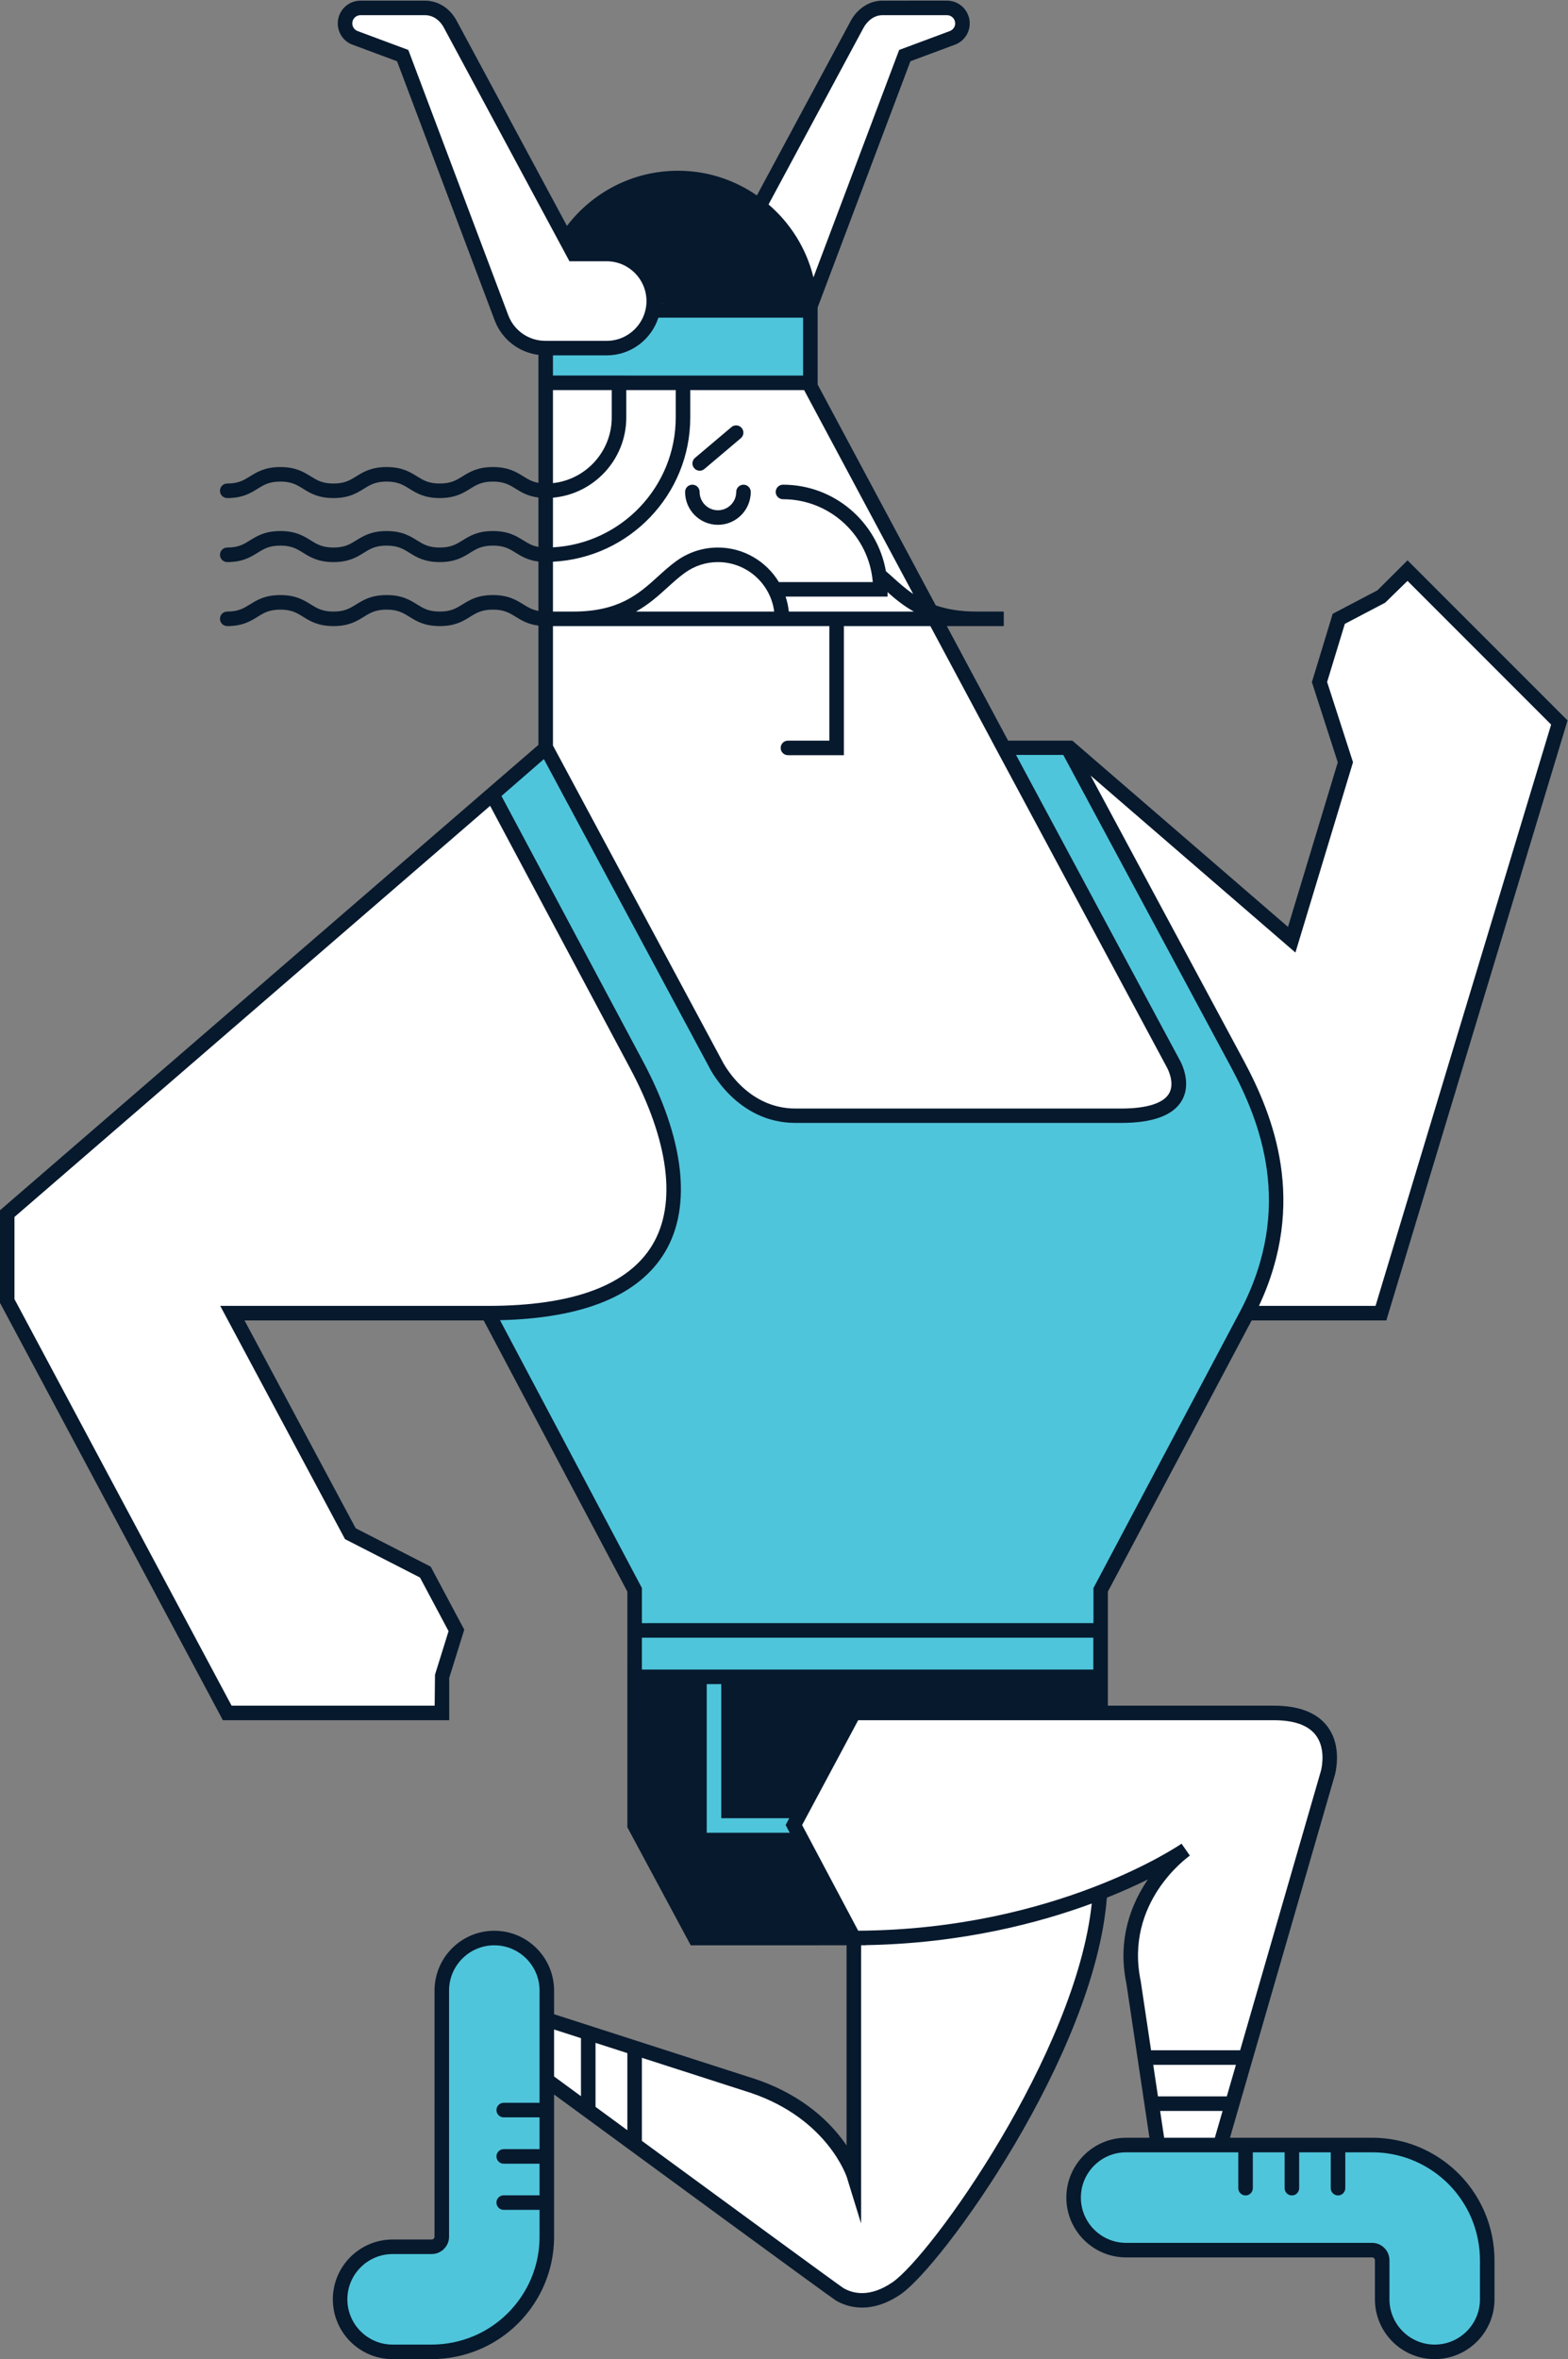
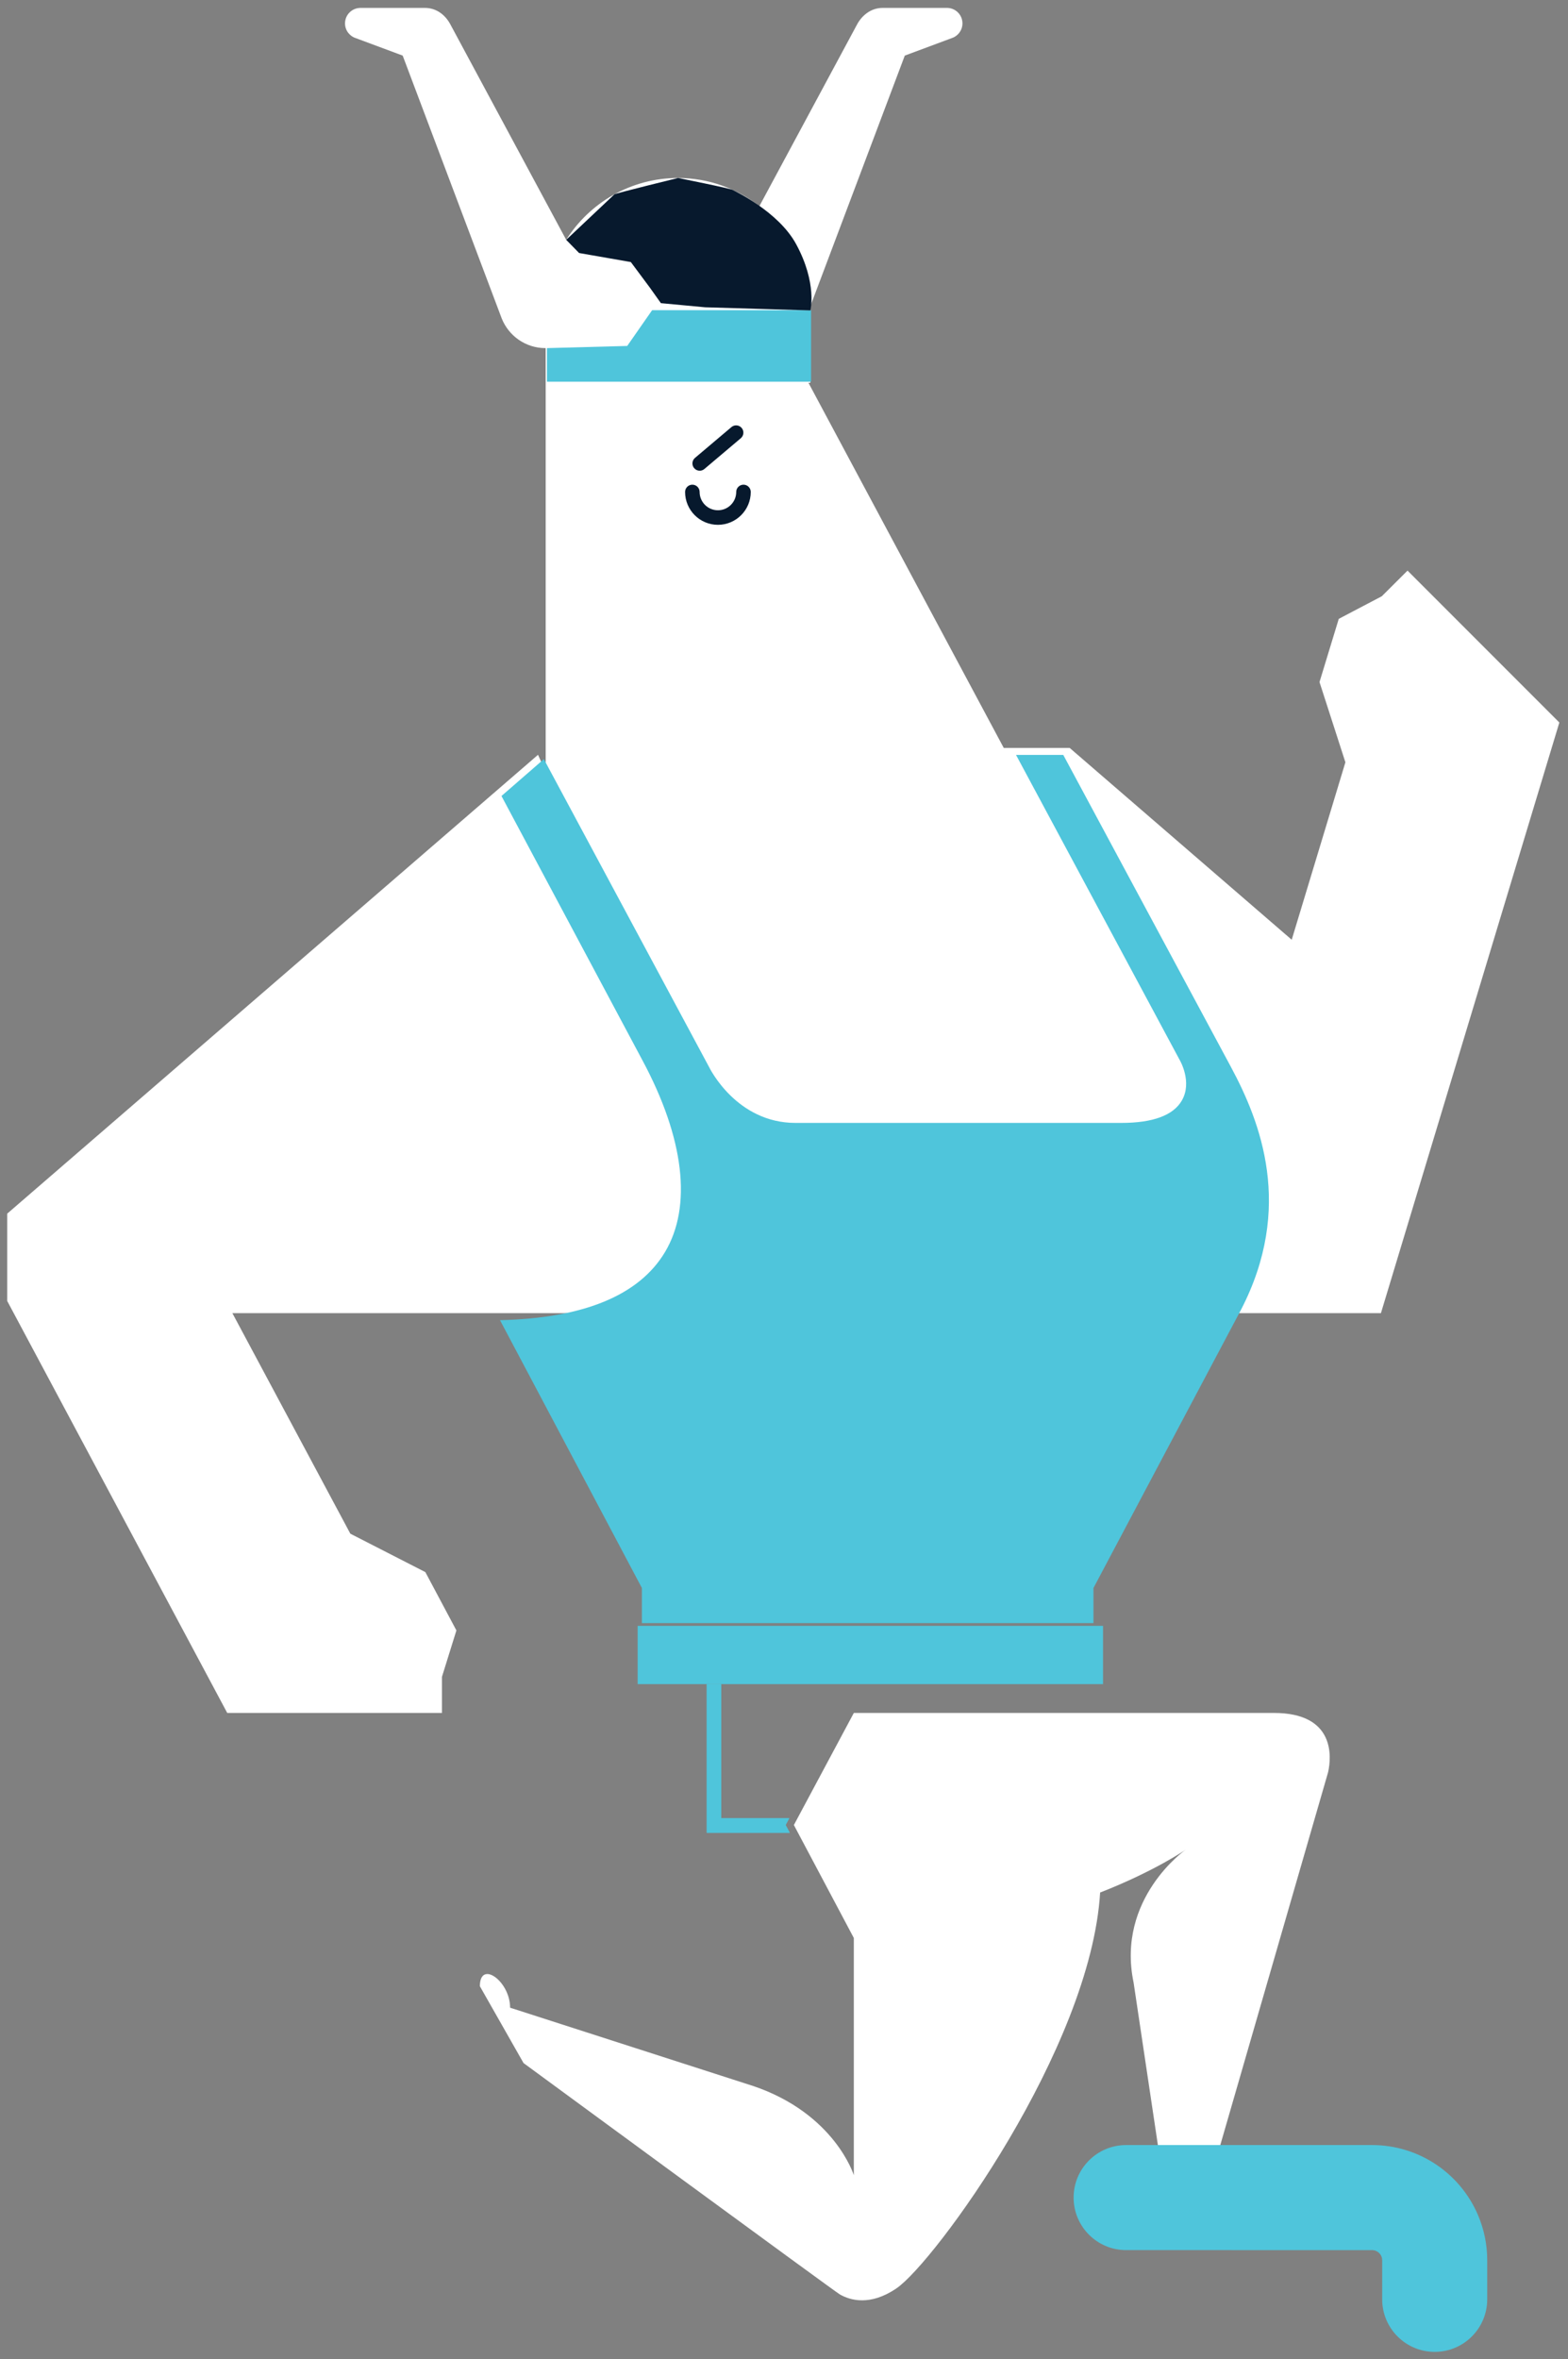
<svg xmlns="http://www.w3.org/2000/svg" viewBox="0 0 138.245 207.873" height="207.873" width="138.245" xml:space="preserve" id="svg2" version="1.1">
  <rect x="0" y="0" width="138.245" height="207.873" fill="#808080" stroke="none" />
  <defs id="defs6" />
  <g transform="matrix(1.333,0,0,-1.333,-18.44,227.053)" id="g10">
    <g transform="scale(0.1)" id="g12">
      <path id="path14" style="fill:#ffffff;fill-opacity:1;fill-rule:nonzero;stroke:none" d="m 1069.29,1326.13 -17.01,-16.95 -28.47,-14.94 -12.74,-41.78 17.13,-53.04 -35.512,-117.3 -146.852,126.8 h -43.609 l -129.164,241.35 h 1.25 v 47.86 c 0,0.83 -0.098,1.62 -0.125,2.44 l 62.585,166 31.098,11.57 c 4.086,1.34 7.039,5.19 7.039,9.73 0,5.65 -4.578,10.23 -10.226,10.23 l -42.657,-0.01 c -7.507,0.01 -13.711,-4.91 -16.988,-11.25 l -64.437,-119.78 c -14.856,11.61 -33.5,18.6 -53.821,18.6 -31.16,0 -58.453,-16.34 -73.961,-40.87 l -76.414,142.04 c -3.347,6.53 -9.351,11.26 -16.988,11.26 h -42.656 c -5.649,0 -10.231,-4.58 -10.231,-10.23 0,-4.54 2.949,-8.38 7.043,-9.72 l 31.098,-11.57 65.48,-173.69 c 4.559,-11.51 15.77,-19.67 28.907,-19.67 h 0.199 v -21.36 -1.58 -257.02 l -5.07,11.12 L 143.105,901.066 V 843.34 L 288.629,571.012 h 142.012 v 23.847 l 9.562,30.7 -20.539,38.55 -49.609,25.391 -78.024,145.781 H 601.387 938.316 1051.7 l 118.01,390.439 -100.42,100.41" />
      <path id="path16" style="fill:#ffffff;fill-opacity:1;fill-rule:nonzero;stroke:none" d="M 980.945,571.012 H 703.066 l -39.648,-74.09 39.645,-74.684 V 265.449 c 0,0 -12.52,40.61 -66.415,58.903 l -160.929,51.82 c 0,17.598 -19.992,31.789 -19.992,14.187 l 28.886,-50.8 c 0,0 205.746,-150.95 209.16,-152.899 6.848,-3.93 20.028,-7.859 37.403,3.922 25.25,17.109 128.531,158.688 134.797,261.707 36.488,14.301 56.605,28.352 56.605,28.352 0,0 -46.078,-32.102 -34.473,-87.832 l 24.961,-166.899 15.997,2.82 87.687,303.059 c 2.35,10.332 4.58,39.223 -35.805,39.223" />
-       <path id="path18" style="fill:#4fc5db;fill-opacity:1;fill-rule:nonzero;stroke:none" d="m 866.277,594.871 -308.203,-0.012 v 30.7 l 308.211,0.011 -0.008,-30.699" />
      <path id="path20" style="fill:#ffffff;fill-opacity:1;fill-rule:nonzero;stroke:none" d="M 558.082,349.16 V 285.699" />
      <path id="path22" style="fill:#ffffff;fill-opacity:1;fill-rule:nonzero;stroke:none" d="M 527.41,360.148 V 308.5" />
-       <path id="path24" style="fill:#4fc5db;fill-opacity:1;fill-rule:nonzero;stroke:none" d="m 430.543,224.832 c -0.012,-1.023 -0.191,-1.812 -0.52,-2.594 -0.48,-1.168 -1.378,-2.258 -2.468,-2.988 -1.114,-0.73 -2.219,-1.109 -3.727,-1.121 H 398.02 c -19.188,0 -34.735,-15.559 -34.735,-34.738 0,-19.18 15.547,-34.743 34.735,-34.743 h 25.808 c 10.418,0 20.527,2.141 29.656,6.012 13.719,5.809 25.282,15.418 33.489,27.559 8.215,12.121 13.047,26.961 13.031,42.613 v 162.656 c 0,19.184 -15.551,34.742 -34.731,34.742 -19.183,0 -34.73,-15.558 -34.73,-34.742 V 224.832" />
      <path id="path26" style="fill:#4fc5db;fill-opacity:1;fill-rule:nonzero;stroke:none" d="m 471.5,308.5 h 28.504" />
      <path id="path28" style="fill:#4fc5db;fill-opacity:1;fill-rule:nonzero;stroke:none" d="m 471.5,277.84 h 28.504" />
      <path id="path30" style="fill:#4fc5db;fill-opacity:1;fill-rule:nonzero;stroke:none" d="m 471.5,247.34 h 28.504" />
      <path id="path32" style="fill:#ffffff;fill-opacity:1;fill-rule:nonzero;stroke:none" d="m 707.875,371.441 h 33.855 v 79.668 h -33.855 v -79.668" />
      <path id="path34" style="fill:#ffffff;fill-opacity:1;fill-rule:nonzero;stroke:none" d="m 896.938,343.199 h 65.929" />
      <path id="path36" style="fill:#ffffff;fill-opacity:1;fill-rule:nonzero;stroke:none" d="m 900.273,312.719 h 56.43" />
      <path id="path38" style="fill:#4fc5db;fill-opacity:1;fill-rule:nonzero;stroke:none" d="m 1045.82,215.91 c 1.03,0 1.82,-0.191 2.6,-0.512 1.16,-0.488 2.26,-1.386 2.99,-2.468 0.73,-1.11 1.11,-2.231 1.12,-3.731 v -25.808 c 0,-19.18 15.56,-34.743 34.74,-34.743 19.18,0 34.73,15.563 34.73,34.743 v 25.808 c 0.01,10.422 -2.13,20.531 -6,29.66 -5.81,13.719 -15.42,25.282 -27.56,33.481 -12.12,8.219 -26.96,13.051 -42.62,13.031 H 883.164 c -19.18,0 -34.73,-15.551 -34.73,-34.73 0,-19.172 15.55,-34.719 34.73,-34.719 l 162.656,-0.012" />
      <path id="path40" style="fill:#4fc5db;fill-opacity:1;fill-rule:nonzero;stroke:none" d="m 962.164,256.871 v 28.5" />
      <path id="path42" style="fill:#4fc5db;fill-opacity:1;fill-rule:nonzero;stroke:none" d="m 992.813,256.871 v 28.5" />
-       <path id="path44" style="fill:#4fc5db;fill-opacity:1;fill-rule:nonzero;stroke:none" d="m 1023.32,256.871 v 28.5" />
      <path id="path74" style="fill:#4fc5db;fill-opacity:1;fill-rule:nonzero;stroke:none" d="m 660.684,491.809 -2.715,5.121 2.402,4.5 h -44.984 v 88.629 h -9.617 v -98.25 h 54.914" />
      <path id="path76" style="fill:#4fc5db;fill-opacity:1;fill-rule:nonzero;stroke:none" d="M 867.891,590.059 H 560.082 v 38.523 h 307.809 v -38.523" />
      <path id="path78" style="fill:#07192d;fill-opacity:1;fill-rule:nonzero;stroke:none" d="m 630.094,1382.93 c -2.656,0 -4.813,-2.15 -4.813,-4.81 0,-6.67 -5.426,-12.1 -12.101,-12.1 -6.676,0 -12.106,5.43 -12.106,12.1 0,2.66 -2.152,4.81 -4.808,4.81 -2.653,0 -4.805,-2.15 -4.805,-4.81 0,-11.98 9.738,-21.72 21.719,-21.72 11.976,0 21.718,9.74 21.718,21.72 0,2.66 -2.156,4.81 -4.804,4.81" />
      <path id="path80" style="fill:#07192d;fill-opacity:1;fill-rule:nonzero;stroke:none" d="m 601.121,1392.16 c 1.098,0 2.199,0.38 3.102,1.14 l 24.097,20.35 c 2.028,1.72 2.285,4.75 0.571,6.78 -1.711,2.03 -4.746,2.28 -6.774,0.57 l -24.097,-20.36 c -2.028,-1.71 -2.282,-4.74 -0.575,-6.76 0.953,-1.13 2.313,-1.72 3.676,-1.72" />
      <path id="path82" style="fill:#4fc5db;fill-opacity:1;fill-rule:nonzero;stroke:none" d="M 674.801,1450.99 H 500.102 v 22.22 l 53.078,1.43 16.492,23.65 h 105.129 v -47.3" />
      <path id="path84" style="fill:#07192d;fill-opacity:1;fill-rule:nonzero;stroke:none" d="m 544.672,1574.82 c 0.394,0.64 42.109,10.84 42.109,10.84 0,0 35.121,-6.96 36.41,-7.99 0.586,-0.48 29.914,-13.96 41.743,-35.78 14.054,-25.93 9.379,-43.76 9.379,-43.76 l -69.625,2.06 -29.227,2.74 -7.418,10.42 -12.473,16.75 -34.218,5.97 -8.532,8.72 31.852,30.03" />
-       <path id="path86" style="fill:#07192d;fill-opacity:1;fill-rule:nonzero;stroke:none" d="m 1117.2,183.391 c 0,-16.5 -13.43,-29.922 -29.93,-29.922 -16.5,0 -29.93,13.422 -29.93,29.922 v 25.859 c -0.02,2.34 -0.63,4.34 -1.94,6.359 -1.25,1.86 -3.07,3.371 -5.13,4.231 -1.41,0.582 -2.81,0.859 -4.41,0.879 H 883.164 c -16.5,0 -29.922,13.422 -29.922,29.922 0,16.507 13.422,29.929 29.922,29.929 h 74.195 v -23.691 c 0,-2.668 2.149,-4.82 4.805,-4.82 2.656,0 4.805,2.152 4.805,4.82 v 23.691 h 21.039 v -23.691 c 0,-2.668 2.152,-4.82 4.805,-4.82 2.656,0 4.808,2.152 4.808,4.82 v 23.691 h 20.889 v -23.691 c 0,-2.668 2.15,-4.82 4.81,-4.82 2.65,0 4.81,2.152 4.81,4.82 v 23.691 h 17.7 c 0.02,0 0.05,0 0.08,0 14.28,0 28.05,-4.218 39.84,-12.199 11.49,-7.769 20.42,-18.621 25.83,-31.391 3.67,-8.679 5.62,-18.289 5.62,-27.781 z m -224.387,210.41 c -10.797,51.828 30.746,81.648 32.519,82.89 v 0 l -5.504,7.887 c 0,-0.008 -0.004,-0.008 -0.008,-0.008 -1.047,-0.718 -82.812,-56.711 -213.867,-57.519 l -37.09,69.859 37.082,69.281 H 871.09 980.945 c 13.121,0 22.335,-3.191 27.375,-9.511 6.43,-8.051 4.76,-19.348 3.81,-23.559 L 958.574,348.012 h -58.91 z M 728.48,194.551 c -14.703,-9.961 -25.683,-7.52 -32.191,-3.801 -3.207,2.059 -69.691,50.711 -133.402,97.391 v 54.91 l 72.218,-23.25 c 50.715,-17.211 63.247,-55.403 63.364,-55.781 l 9.398,-30.489 v 183.891 h 3.188 l -0.059,0.109 c 63.965,1.078 115.609,14.989 149.438,27.5 C 849.984,346.129 753.922,211.789 728.48,194.551 Z M 553.277,295.18 c -7.129,5.218 -14.179,10.39 -21.054,15.441 v 42.309 l 21.054,-6.789 z m -30.672,22.48 c -6.175,4.531 -12.07,8.852 -17.796,13.051 v 31.039 l 17.796,-5.719 z m 40.282,282.02 v 21.07 h 298.59 V 599.68 Z M 461.117,840.09 H 284.004 l 82.519,-154.18 49.606,-25.39 18.891,-35.442 -8.969,-28.777 -0.223,-20.492 H 291.516 L 147.91,844.551 v 54.316 L 462.512,1170.64 554.68,997.926 c 26.074,-48.52 31.48,-90.219 15.23,-117.406 -16.039,-26.829 -52.64,-40.43 -108.793,-40.43 z m 13.535,654.48 -66.254,175.74 -33.332,12.4 c -2.222,0.73 -3.726,2.8 -3.726,5.15 0,2.99 2.433,5.43 5.422,5.43 l 42.656,-0.01 c 5.262,0 9.895,-3.15 12.762,-8.73 l 82.808,-153.94 h 24.637 c 14.496,0 26.293,-11.8 26.293,-26.29 0,-14.5 -11.797,-26.3 -26.293,-26.3 h -40.566 c -10.844,0 -20.438,6.53 -24.407,16.55 z m 112.129,86.28 c 44,0 80.09,-34.53 82.59,-77.92 h -93.91 c 0.019,0.47 0.07,0.92 0.07,1.39 0,19.8 -16.105,35.9 -35.906,35.9 h -18.887 l -2.343,4.36 c 14.898,21.87 39.988,36.27 68.386,36.27 z m 122.528,103.78 c 2.168,4.18 6.636,8.66 12.707,8.66 0.004,0 0.004,0 0.004,0 h 42.664 c 2.988,0 5.418,-2.43 5.418,-5.42 0,-2.36 -1.497,-4.43 -3.907,-5.22 l -33.148,-12.34 -56.692,-150.35 c -4.636,19.09 -15.25,35.82 -29.695,48.22 z M 552.566,1455.07 v 0.01 h -48.503 v 13.33 h 35.562 c 15.961,0 29.512,10.48 34.168,24.91 h 95.715 v -38.25 z m -48.5,-71.11 v 61.51 h 38.887 v -18.08 c 0,-22.47 -17.047,-41.03 -38.887,-43.43 z m 48.5,43.43 v 18.08 h 32.711 v -18.07 c 0,-45.82 -36.004,-83.39 -81.211,-85.89 v 32.82 c 27.149,2.44 48.5,25.29 48.5,53.06 z m 189.758,-116.71 c -5.23,3.56 -9.691,7.58 -14.082,11.56 -1.289,1.17 -2.617,2.33 -3.957,3.5 -5.699,32.44 -34.015,57.19 -68.074,57.19 -2.656,0 -4.809,-2.15 -4.809,-4.81 0,-2.65 2.153,-4.8 4.809,-4.8 31.23,0 56.93,-24.16 59.387,-54.77 h -62.106 c -8.273,13.65 -23.222,22.83 -40.312,22.83 -9.957,0 -19.508,-3.11 -27.617,-9 -4.301,-3.12 -8.239,-6.69 -12.047,-10.14 -12.578,-11.4 -25.582,-23.19 -56.098,-23.19 h -13.355 v 32.96 c 50.492,2.52 90.824,44.28 90.824,95.39 v 18.07 h 75.293 z m -82.246,-11.63 c -0.351,3.42 -1.094,6.73 -2.133,9.89 h 67.453 v 2.94 c 5.063,-4.5 10.555,-9.03 17.383,-12.83 z m -101.101,0 c 8.48,4.72 14.925,10.56 20.996,16.07 3.781,3.43 7.355,6.66 11.238,9.47 6.457,4.7 14.055,7.17 21.969,7.17 19.066,0 34.851,-14.28 37.218,-32.71 z m 235.238,-85.32 h -0.02 L 910.117,997.777 c 0.059,-0.097 5.664,-9.953 1.465,-17.246 -3.769,-6.535 -14.762,-9.988 -31.781,-9.988 H 664.473 c -32.727,0 -48.012,30.467 -48.735,31.937 L 504.063,1210.5 v 78.94 h 151.324 4.933 26.555 v -75.71 h -27.383 c -2.656,0 -4.804,-2.15 -4.804,-4.81 0,-2.65 2.148,-4.8 4.804,-4.8 h 36.996 v 85.32 h 57.203 z m 200.93,-140.08 38.095,125.81 -17.13,53.04 11.71,38.42 26.69,14 14.78,14.42 94.98,-94.99 -116.14,-384.26 h -77.107 c 32.087,68.523 9.774,125.246 -10.195,162.39 L 859.672,1190.63 Z M 946.969,307.91 941.84,290.191 h -33.524 l -2.656,17.719 z m 2.781,9.621 h -45.527 l -3.125,20.86 h 54.695 z m -454.551,-4.23 h -23.707 c -2.648,0 -4.804,-2.153 -4.804,-4.801 0,-2.66 2.156,-4.82 4.804,-4.82 h 23.707 v -21.02 h -23.707 c -2.648,0 -4.804,-2.16 -4.804,-4.82 0,-2.649 2.156,-4.801 4.804,-4.801 h 23.707 v -20.891 h -23.707 c -2.648,0 -4.804,-2.148 -4.804,-4.808 0,-2.649 2.156,-4.809 4.804,-4.809 h 23.707 v -17.699 c 0.012,-14.312 -4.207,-28.113 -12.211,-39.922 -7.769,-11.488 -18.613,-20.43 -31.371,-25.828 -8.687,-3.672 -18.281,-5.613 -27.762,-5.613 -0.007,0 -0.015,0 -0.027,0 H 398.02 c -16.5,0 -29.93,13.422 -29.93,29.922 0,16.5 13.43,29.918 29.93,29.918 h 25.851 c 2.344,0.031 4.352,0.64 6.359,1.941 1.872,1.25 3.375,3.078 4.235,5.141 0.594,1.429 0.871,2.839 0.883,4.418 v 162.679 c 0,16.5 13.422,29.922 29.925,29.922 16.5,0 29.926,-13.422 29.926,-29.922 z m 595.941,-36.973 c -13.38,9.063 -29.02,13.863 -45.22,13.863 -0.03,0 -0.07,0 -0.1,0 h -93.972 l 69.592,240.528 c 1.32,5.84 3.43,20.652 -5.61,31.972 -6.95,8.7 -18.689,13.118 -34.885,13.118 H 871.09 v 75.382 l 95.105,179.289 h 89.085 l 119.86,396.6 -105.84,105.84 -19.9,-19.82 -29.61,-15.53 -13.75,-45.16 17.12,-53.04 -32.93,-108.77 -142.609,123.13 h -0.371 -42.145 l -40.515,75.71 h 37.64 v 9.61 h -17.882 c -11.071,0 -19.813,1.57 -27.086,4.09 l -78.141,146 v 50.88 l 61.375,162.81 28.875,10.74 c 6.192,2.04 10.348,7.78 10.348,14.3 0,8.29 -6.746,15.03 -15.035,15.03 l -42.657,-0.01 c -0.007,0 -0.007,0 -0.011,0 -8.688,0 -16.825,-5.3 -21.211,-13.78 l -61.856,-114.97 c -14.844,10.25 -32.781,16.32 -52.168,16.32 -29.929,0 -56.57,-14.32 -73.453,-36.46 l -72.644,135.03 c -4.461,8.68 -12.414,13.86 -21.266,13.86 h -42.656 c -8.289,0 -15.032,-6.74 -15.032,-15.03 0,-6.52 4.153,-12.26 10.165,-14.23 l 29.05,-10.81 64.739,-171.71 c 4.882,-12.34 15.898,-20.72 28.765,-22.36 v -84.63 c -4.215,0.75 -6.945,2.43 -9.972,4.31 -4.668,2.89 -9.957,6.16 -20.118,6.16 -10.16,0 -15.449,-3.27 -20.117,-6.16 -4.09,-2.54 -7.625,-4.73 -15.047,-4.73 -7.414,0 -10.949,2.19 -15.035,4.73 -4.664,2.89 -9.949,6.16 -20.105,6.16 -10.16,0 -15.446,-3.27 -20.11,-6.16 -4.09,-2.54 -7.621,-4.73 -15.043,-4.73 -7.418,0 -10.949,2.19 -15.039,4.73 -4.66,2.89 -9.945,6.16 -20.101,6.16 -10.153,0 -15.438,-3.27 -20.106,-6.16 -4.086,-2.54 -7.609,-4.73 -15.027,-4.73 -2.652,0 -4.805,-2.16 -4.805,-4.81 0,-2.66 2.153,-4.81 4.805,-4.81 10.156,0 15.437,3.28 20.101,6.17 4.086,2.54 7.618,4.73 15.032,4.73 7.414,0 10.945,-2.19 15.031,-4.73 4.668,-2.89 9.953,-6.17 20.109,-6.17 10.157,0 15.446,3.28 20.106,6.17 4.094,2.54 7.629,4.73 15.047,4.73 7.414,0 10.949,-2.19 15.039,-4.73 4.66,-2.89 9.949,-6.17 20.101,-6.17 10.16,0 15.45,3.28 20.118,6.17 4.089,2.54 7.625,4.73 15.046,4.73 7.422,0 10.957,-2.19 15.051,-4.73 3.813,-2.36 8.086,-4.95 15.039,-5.82 v -32.63 c -4.215,0.74 -6.945,2.43 -9.972,4.31 -4.668,2.89 -9.957,6.17 -20.118,6.17 -10.16,0 -15.449,-3.28 -20.117,-6.17 -4.09,-2.54 -7.625,-4.73 -15.047,-4.73 -7.414,0 -10.949,2.19 -15.035,4.73 -4.664,2.89 -9.949,6.17 -20.105,6.17 -10.16,0 -15.446,-3.28 -20.11,-6.17 -4.09,-2.54 -7.621,-4.73 -15.043,-4.73 -7.418,0 -10.949,2.19 -15.039,4.73 -4.66,2.89 -9.945,6.17 -20.101,6.17 -10.153,0 -15.438,-3.28 -20.106,-6.17 -4.086,-2.54 -7.609,-4.73 -15.027,-4.73 -2.652,0 -4.805,-2.16 -4.805,-4.81 0,-2.65 2.153,-4.81 4.805,-4.81 10.156,0 15.437,3.28 20.101,6.17 4.086,2.54 7.618,4.73 15.032,4.73 7.414,0 10.945,-2.19 15.031,-4.73 4.668,-2.89 9.953,-6.17 20.109,-6.17 10.157,0 15.446,3.28 20.106,6.17 4.094,2.54 7.629,4.73 15.047,4.73 7.414,0 10.949,-2.19 15.039,-4.73 4.66,-2.89 9.949,-6.17 20.101,-6.17 10.16,0 15.45,3.28 20.118,6.17 4.089,2.54 7.625,4.73 15.046,4.73 7.422,0 10.957,-2.19 15.051,-4.73 3.813,-2.36 8.086,-4.95 15.039,-5.83 v -32.63 c -4.215,0.76 -6.945,2.44 -9.972,4.32 -4.668,2.89 -9.957,6.17 -20.118,6.17 -10.16,0 -15.449,-3.28 -20.117,-6.17 -4.09,-2.54 -7.625,-4.74 -15.047,-4.74 -7.414,0 -10.949,2.2 -15.035,4.74 -4.664,2.89 -9.949,6.17 -20.105,6.17 -10.16,0 -15.446,-3.28 -20.11,-6.17 -4.09,-2.54 -7.621,-4.74 -15.043,-4.74 -7.418,0 -10.949,2.2 -15.039,4.74 -4.66,2.89 -9.945,6.17 -20.101,6.17 -10.153,0 -15.438,-3.28 -20.106,-6.17 -4.086,-2.54 -7.609,-4.74 -15.027,-4.74 -2.652,0 -4.805,-2.14 -4.805,-4.8 0,-2.66 2.153,-4.8 4.805,-4.8 10.156,0 15.437,3.27 20.101,6.16 4.086,2.54 7.618,4.73 15.032,4.73 7.414,0 10.945,-2.19 15.031,-4.73 4.668,-2.89 9.953,-6.16 20.109,-6.16 10.157,0 15.446,3.27 20.106,6.16 4.094,2.54 7.629,4.73 15.047,4.73 7.414,0 10.949,-2.19 15.039,-4.73 4.66,-2.89 9.949,-6.16 20.101,-6.16 10.16,0 15.45,3.27 20.118,6.16 4.089,2.54 7.625,4.73 15.046,4.73 7.422,0 10.957,-2.19 15.051,-4.73 3.813,-2.36 8.086,-4.95 15.039,-5.83 v -78.84 l -354.488,-306.233 -1.66,-1.434 v -61.132 l 147.445,-275.95 h 149.699 v 27.95 l 9.95,31.91 -22.204,41.66 -49.613,25.391 -73.523,137.378 h 158.172 l 95.05,-179.281 -0.007,-61.14 0.007,-94.649 41.911,-78 103.066,0.012 0.004,-132.313 c -9.508,14.012 -27.582,32.77 -60.133,43.821 l -133.316,42.929 v 15.629 c 0,21.813 -17.735,39.543 -39.536,39.543 -21.8,0 -39.535,-17.73 -39.535,-39.543 L 425.73,224.852 c 0,-0.364 -0.05,-0.543 -0.14,-0.762 -0.125,-0.301 -0.414,-0.649 -0.668,-0.82 -0.395,-0.258 -0.602,-0.34 -1.094,-0.34 H 398.02 c -21.805,0 -39.543,-17.731 -39.543,-39.539 0,-21.809 17.738,-39.539 39.543,-39.539 h 25.804 c 0.016,0 0.024,0 0.031,0 10.754,0 21.649,2.207 31.504,6.378 14.481,6.129 26.786,16.258 35.594,29.29 9.082,13.41 13.875,29.07 13.856,45.312 v 93.957 C 562.91,276.18 688.418,184.191 691.387,182.488 c 3.785,-2.179 9.668,-4.566 17.176,-4.566 7.113,0 15.679,2.148 25.308,8.668 27.52,18.648 128.438,158.48 136.563,262.308 10.461,4.192 19.589,8.321 27.148,12.063 -10.859,-15.871 -20.394,-39.281 -14.23,-68.852 l 15.242,-101.918 h -15.43 c -21.797,0 -39.535,-17.75 -39.535,-39.55 0,-21.789 17.738,-39.539 39.535,-39.539 H 1045.8 c 0.41,0 0.59,-0.051 0.77,-0.133 0.3,-0.129 0.65,-0.418 0.81,-0.668 0.26,-0.391 0.34,-0.61 0.35,-1.102 v -25.808 c 0,-21.809 17.74,-39.539 39.54,-39.539 21.8,0 39.54,17.73 39.54,39.539 v 25.808 c 0,10.762 -2.21,21.672 -6.39,31.531 -6.12,14.481 -16.25,26.79 -29.28,35.598" />
      <path id="path88" style="fill:#4fc5db;fill-opacity:1;fill-rule:nonzero;stroke:none" d="m 660.684,491.809 -2.715,5.121 2.402,4.5 h -44.984 v 88.629 h -9.617 v -98.25 h 54.914" />
      <path id="path90" style="fill:#4fc5db;fill-opacity:1;fill-rule:nonzero;stroke:none" d="M 952.488,998.043 841.598,1204.3 h -31.25 l 108.269,-201.7 c 0.262,-0.43 8.399,-14.534 1.446,-26.69 -5.637,-9.867 -19.157,-14.875 -40.161,-14.875 h -215.39 c -38.844,0 -56.574,35.676 -57.309,37.188 l -109.144,203.297 -28.043,-24.38 93.148,-174.55 C 590.906,950.961 596.238,905.879 578.176,875.664 561.086,847.07 524.387,831.93 469.039,830.641 L 562.895,653.59 v -23.219 l 298.675,0.008 v 23.223 l 97.618,184.007 c 34.96,67.598 12.921,123.938 -6.7,160.434" />
    </g>
  </g>
</svg>